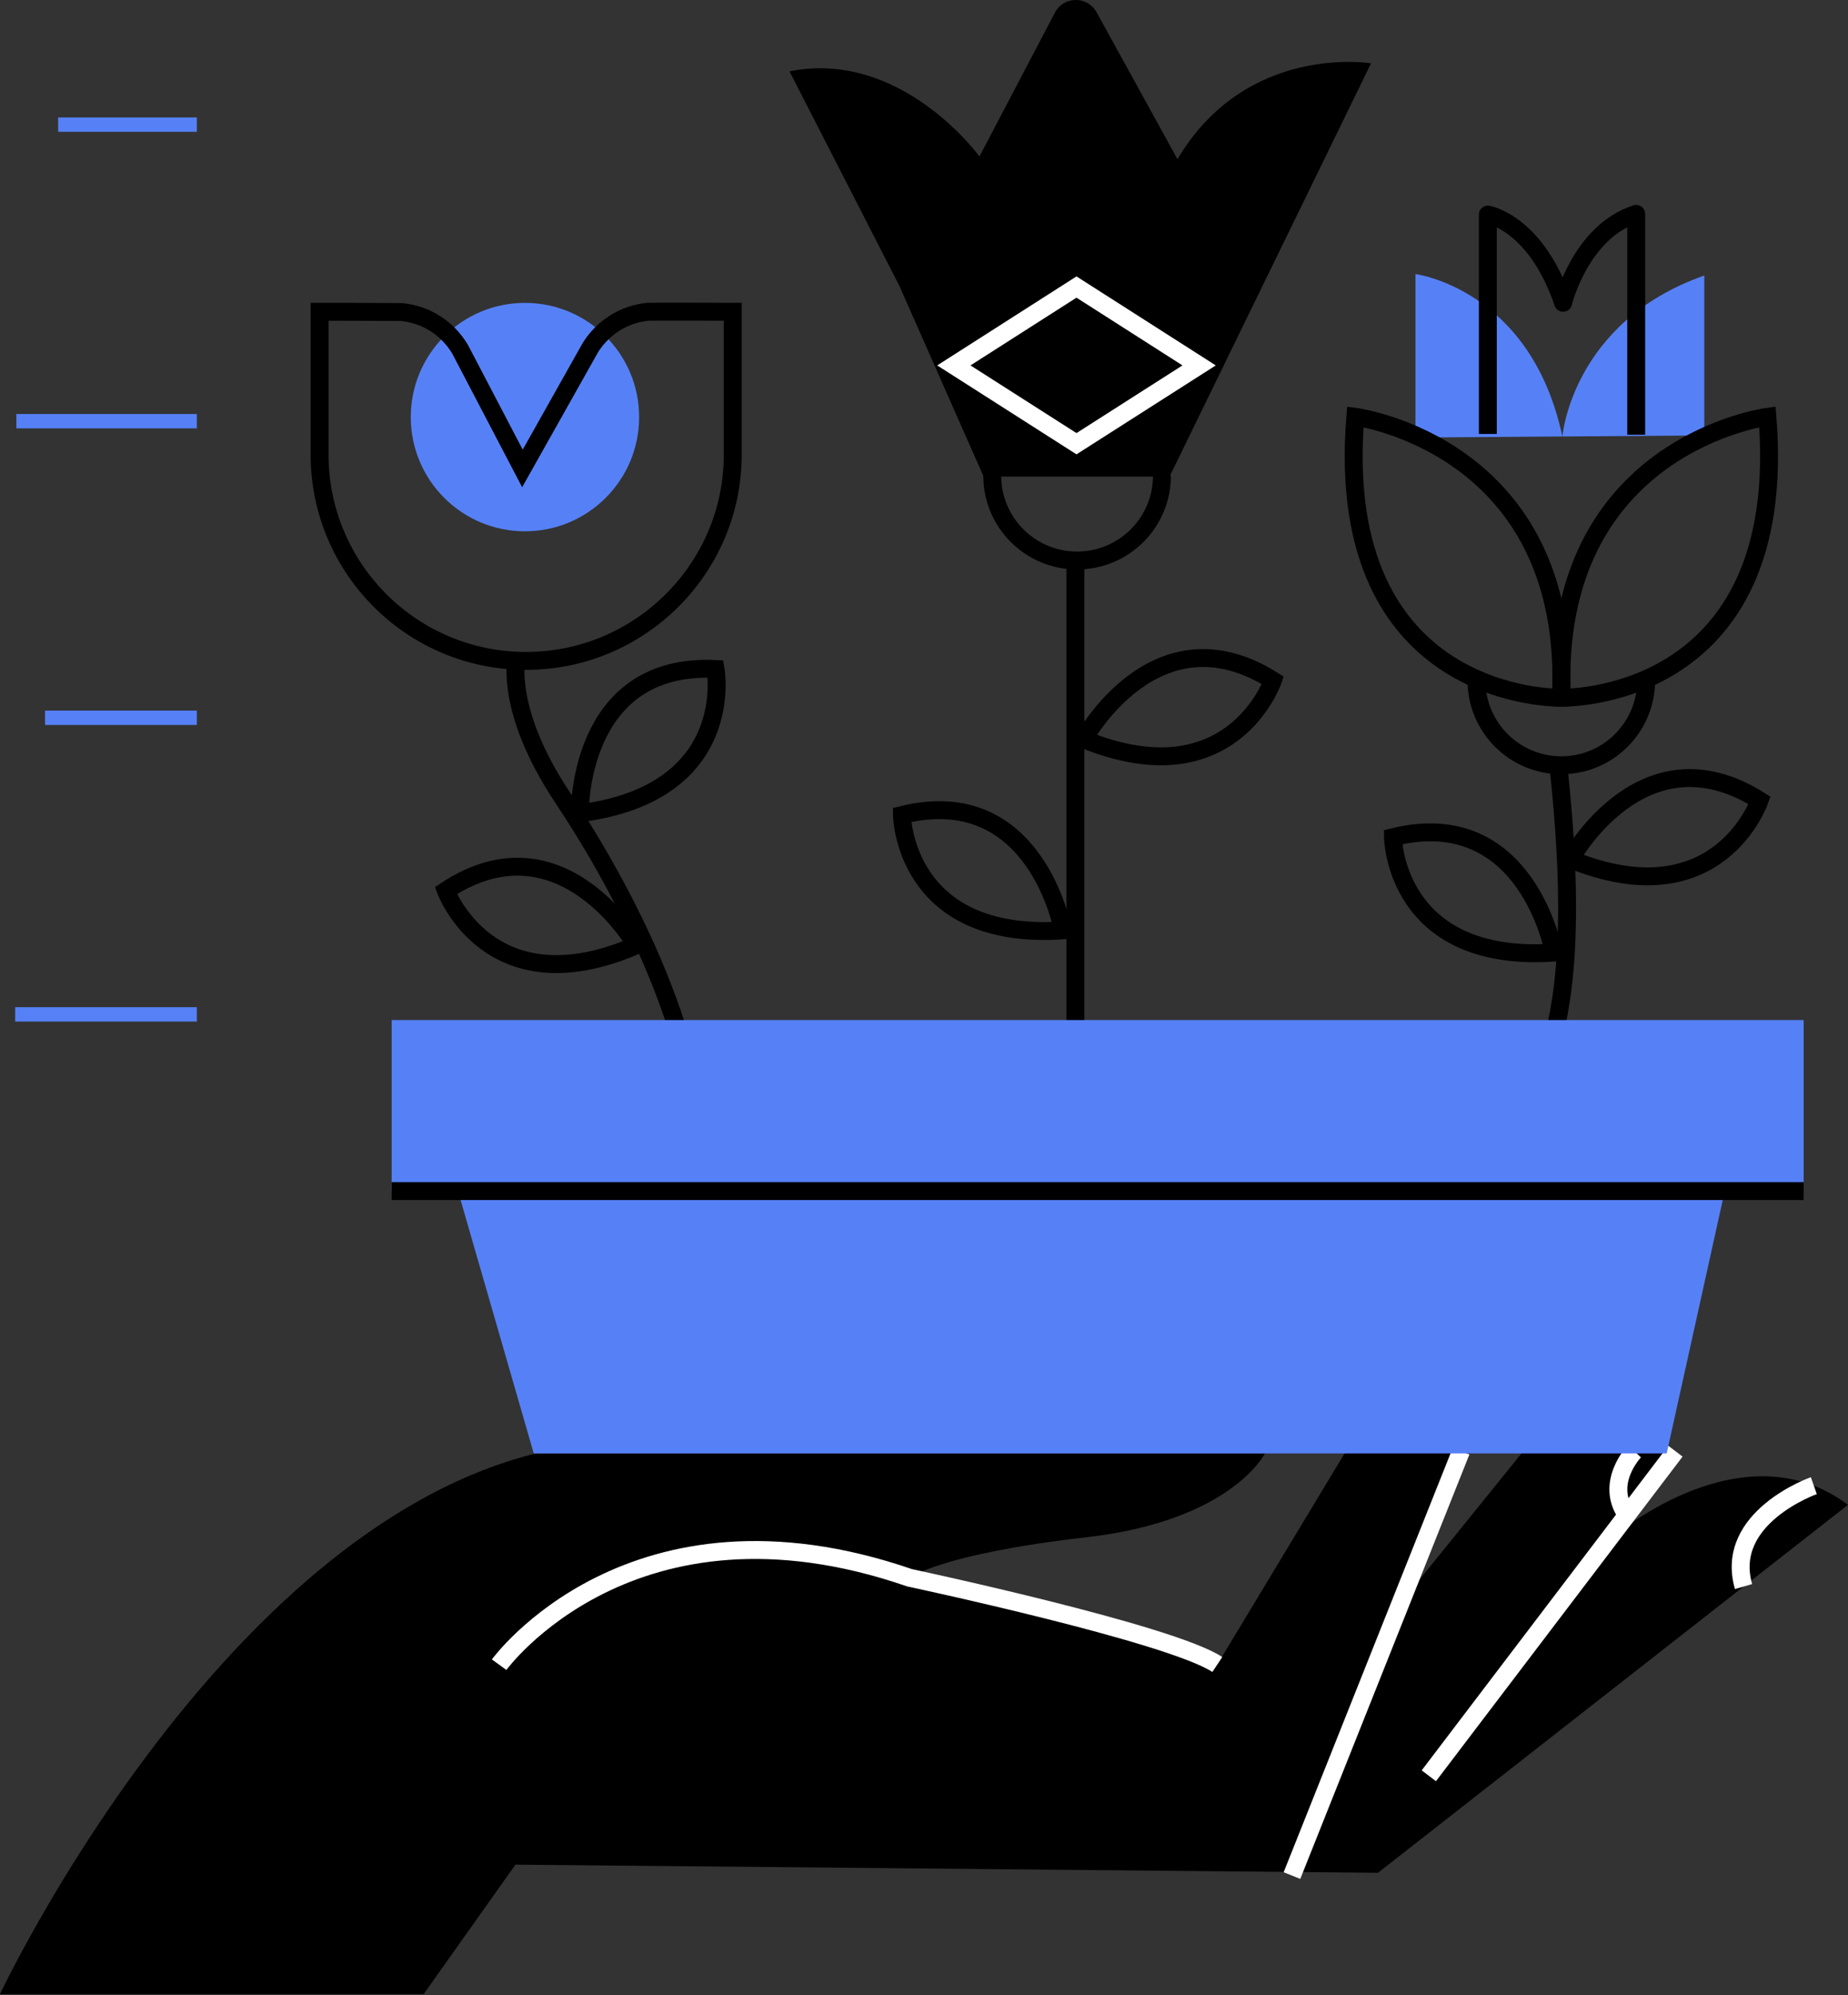
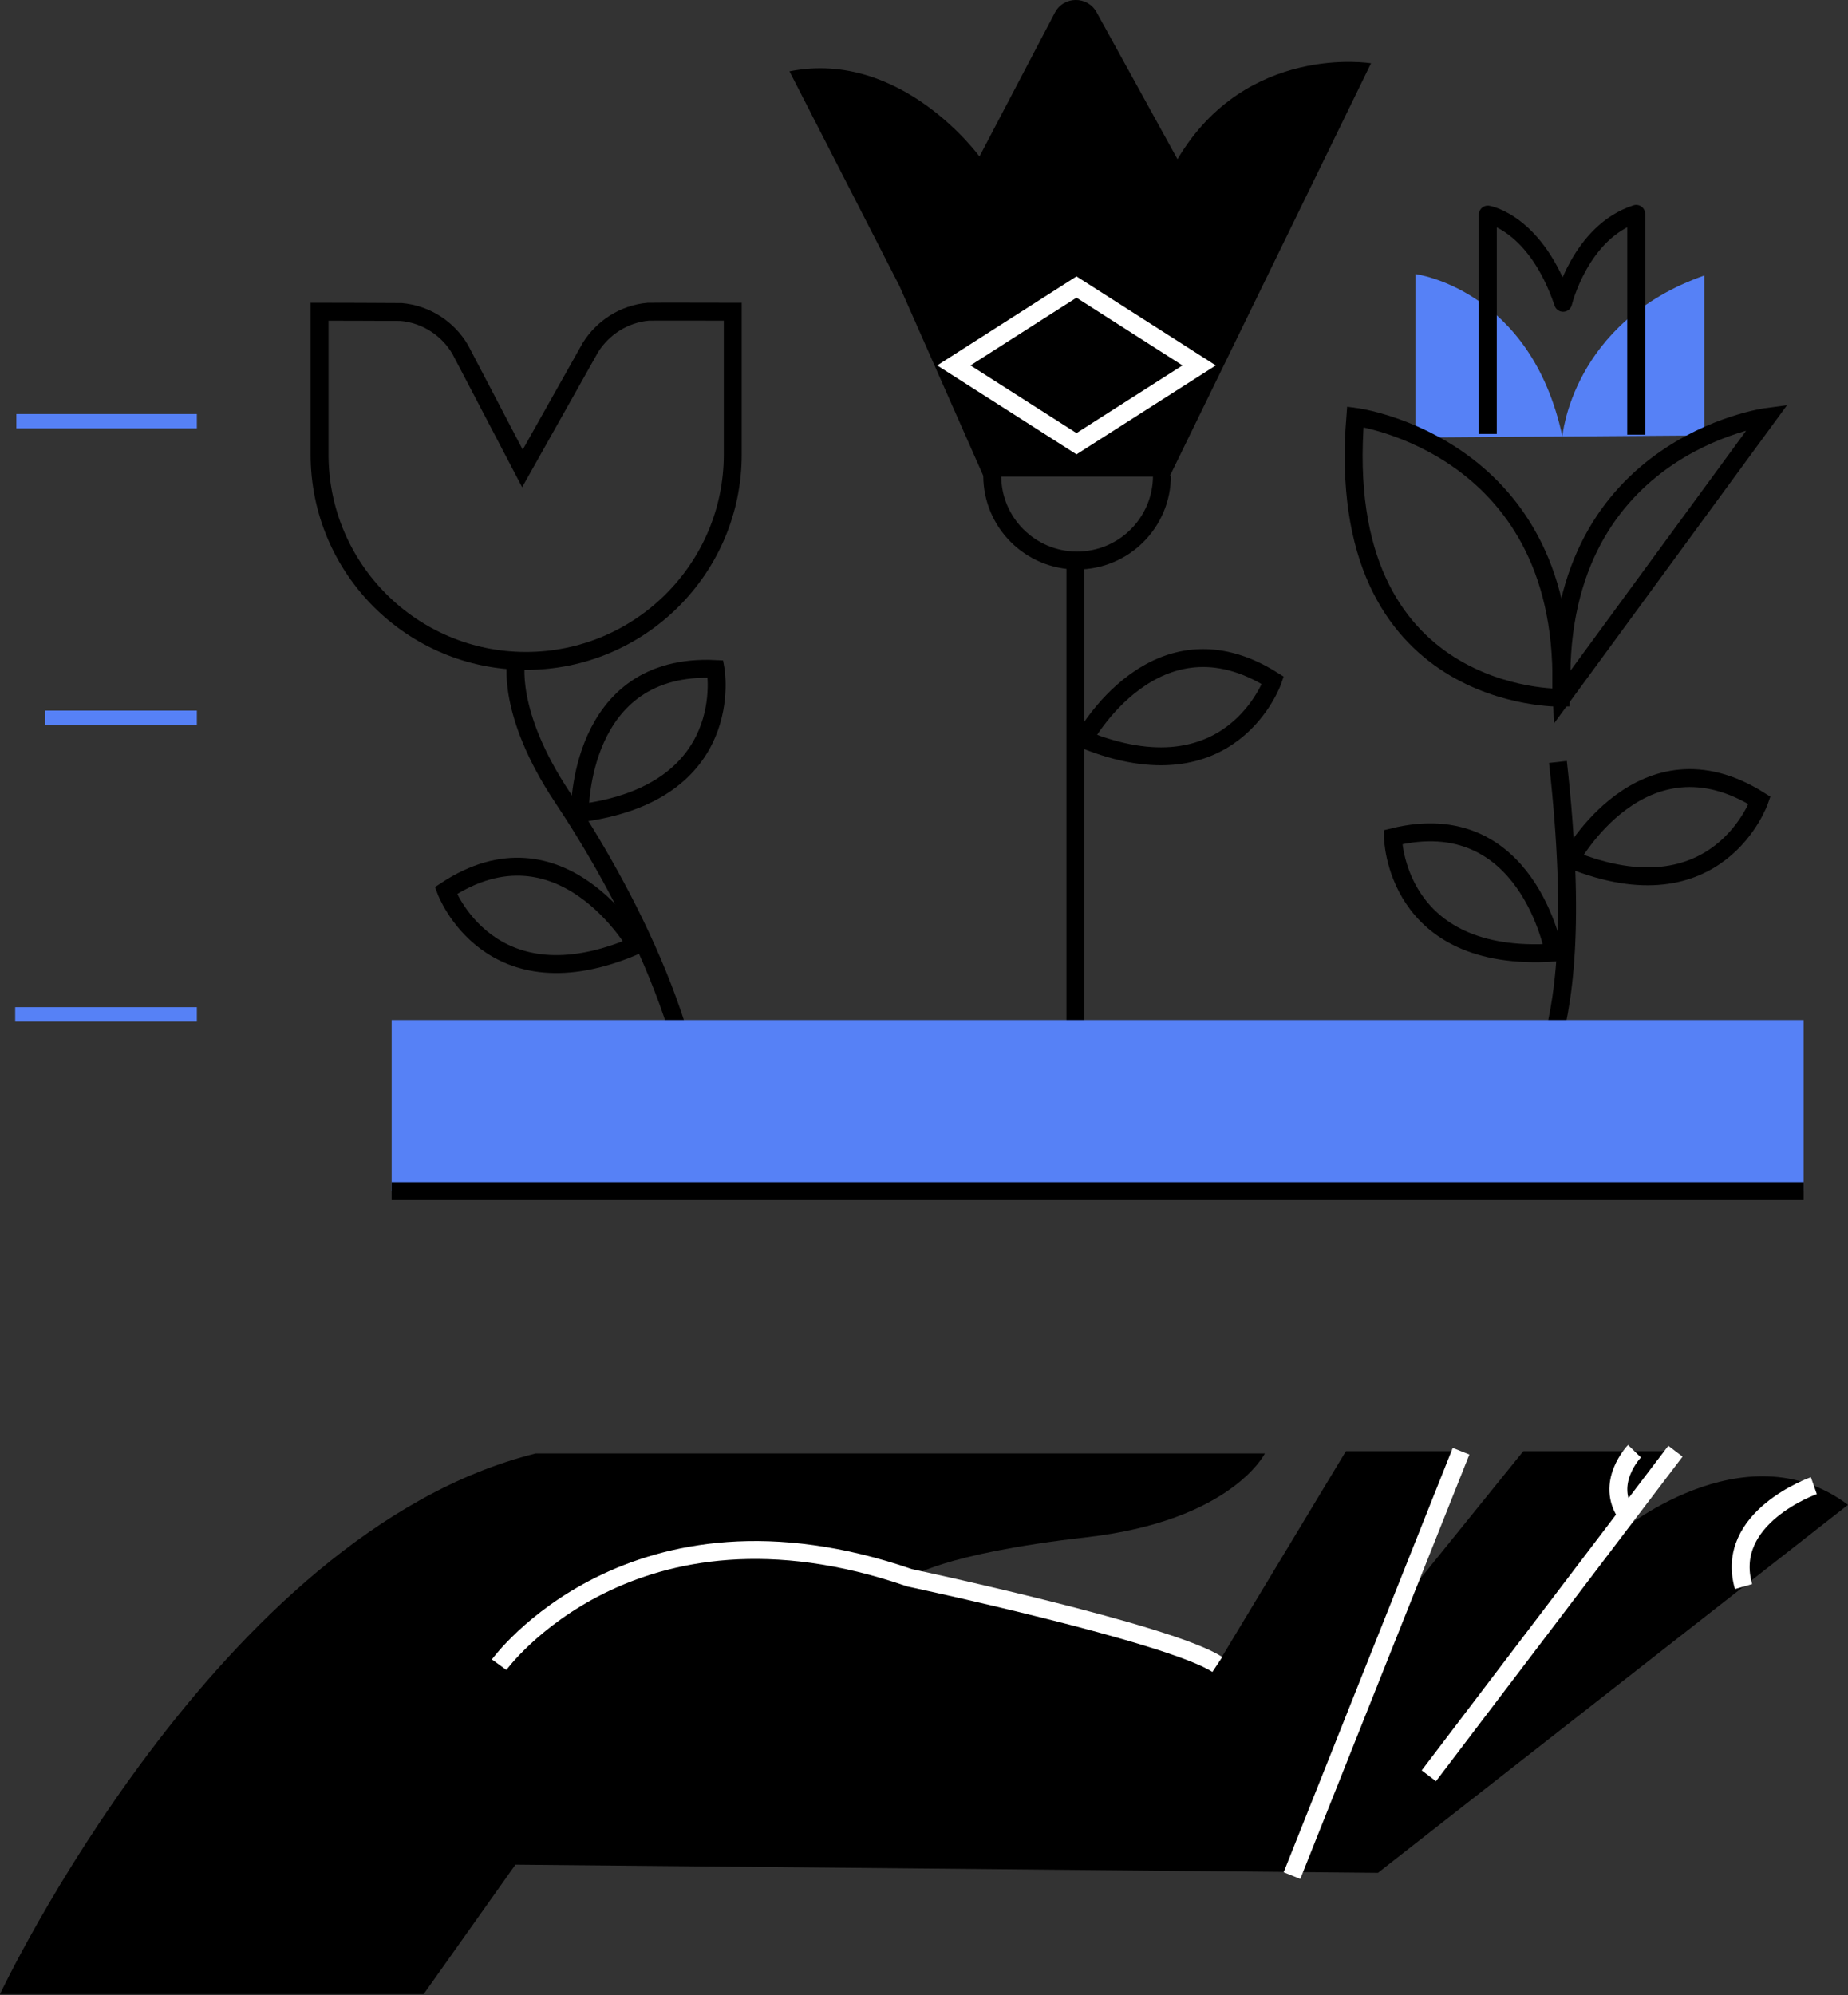
<svg xmlns="http://www.w3.org/2000/svg" width="328" height="354" viewBox="0 0 328 354" fill="none">
  <rect x="0" y="0" width="328" height="354" fill="#333333" stroke="none" />
  <g clip-path="url(#clip0_5531_135686)">
-     <path d="M93.172 94.27C104.364 94.27 113.436 85.198 113.436 74.006C113.436 62.815 104.364 53.742 93.172 53.742C81.981 53.742 72.908 62.815 72.908 74.006C72.908 85.198 81.981 94.27 93.172 94.27Z" fill="#5681F6" />
    <path d="M104.804 61.643C106.995 58.158 110.741 55.687 115.066 55.311C115.461 55.279 130.056 55.311 130.056 55.311V80.639C130.056 100.871 113.582 117.268 93.35 117.268C73.118 117.268 56.721 100.871 56.721 80.639V55.311C56.721 55.311 70.882 55.337 71.2 55.362C75.672 55.757 79.52 58.324 81.68 62.006L92.726 83.117L104.804 61.643Z" stroke="black" stroke-width="3.18" stroke-miterlimit="10" />
    <path d="M102.906 144.293C102.906 144.293 102.46 117.505 126.998 118.703C126.998 118.703 131.037 140.7 102.906 144.293Z" stroke="black" stroke-width="3.18" stroke-miterlimit="10" />
    <path d="M112.914 167.741C112.914 167.741 99.638 144.47 79.139 158.02C79.139 158.02 86.885 179.003 112.914 167.741Z" stroke="black" stroke-width="3.18" stroke-miterlimit="10" />
    <path d="M192.363 131.176C192.363 131.176 205.129 107.625 225.922 120.722C225.922 120.722 218.634 141.872 192.363 131.176Z" stroke="black" stroke-width="3.18" stroke-miterlimit="10" />
-     <path d="M188.649 165.085C188.649 165.085 183.942 138.712 160.085 144.605C160.085 144.605 160.346 166.971 188.649 165.085Z" stroke="black" stroke-width="3.18" stroke-miterlimit="10" />
    <path d="M278.745 152.473C278.745 152.473 291.511 128.922 312.304 142.019C312.304 142.019 305.016 163.168 278.745 152.473Z" stroke="black" stroke-width="3.18" stroke-miterlimit="10" />
    <path d="M275.802 169.026C275.802 169.026 271.094 142.653 247.237 148.546C247.237 148.546 247.499 170.912 275.802 169.026Z" stroke="black" stroke-width="3.18" stroke-miterlimit="10" />
    <path d="M91.637 117.137C91.637 117.137 89.694 126.265 99.867 141.529C110.04 156.792 126.571 186.656 123.998 211.277" stroke="black" stroke-width="3.18" stroke-miterlimit="10" />
    <path d="M140.127 12.664L159.626 50.714L174.584 84.566H207.582L243.345 11.231C243.345 11.231 221.24 7.575 208.99 28.246L194.631 2.173C193.013 -0.764 188.783 -0.72 187.229 2.249L173.845 27.768C173.845 27.768 160.009 8.683 140.127 12.658V12.664Z" fill="black" />
    <path d="M206.232 84.394C206.232 92.714 199.492 99.454 191.173 99.454C182.853 99.454 176.113 92.714 176.113 84.394" stroke="black" stroke-width="3.18" stroke-miterlimit="10" />
-     <path d="M292.173 120.723C292.173 129.042 285.434 135.782 277.114 135.782C268.794 135.782 262.055 129.042 262.055 120.723" stroke="black" stroke-width="3.18" stroke-miterlimit="10" />
    <path d="M190.873 99.246V210.981" stroke="black" stroke-width="3.18" stroke-miterlimit="10" />
    <path d="M276.515 135.195C282.962 193.178 268.157 191.604 268.157 210.913" stroke="black" stroke-width="3.18" stroke-miterlimit="10" />
    <path d="M251.226 77.639V48.629C251.226 48.629 271.706 51.247 277.306 77.454C277.306 77.454 278.962 57.152 302.494 48.884V77.257" fill="#5681F6" />
    <path d="M0 353.82C0 353.82 38.559 271.936 95.096 257.883H224.508C224.508 257.883 218.628 269.821 192.81 272.764C166.991 275.707 161.436 279.956 161.436 279.956C161.436 279.956 204.435 288.537 216.055 295.347L238.886 257.488H259.315L249.811 282.918L270.368 257.488H297.372L286.892 272.242C286.892 272.242 309.462 253.099 328 267.005L244.575 332.295L91.484 330.849L75.195 353.82H0Z" fill="black" />
    <path d="M88.592 295.37C88.592 295.37 112.105 262.952 161.442 279.948C161.442 279.948 207.678 289.79 216.061 295.338" stroke="white" stroke-width="3.18" stroke-miterlimit="10" />
    <path d="M229.312 332.785L259.322 257.488" stroke="white" stroke-width="3.18" stroke-miterlimit="10" />
    <path d="M253.602 315.082L297.372 257.488" stroke="white" stroke-width="3.18" stroke-miterlimit="10" />
    <path d="M321.935 263.602C321.935 263.602 305.914 269.233 309.462 281.508" stroke="white" stroke-width="3.18" stroke-miterlimit="10" />
    <path d="M290.103 257.488C290.103 257.488 284.682 263.113 288.759 268.821" stroke="white" stroke-width="3.18" stroke-miterlimit="10" />
    <path d="M320.133 180.992H69.513V211.334H320.133V180.992Z" fill="#5681F6" />
-     <path d="M81.292 211.336L94.733 257.884H295.818L306.119 211.336" fill="#5681F6" />
    <path d="M69.513 211.336H320.133" stroke="black" stroke-width="3.18" stroke-miterlimit="10" />
-     <path d="M313.698 73.957C313.698 73.957 275.171 78.958 277.196 123.792C277.196 123.792 317.807 124.779 313.698 73.957Z" stroke="black" stroke-width="3.18" stroke-miterlimit="10" />
+     <path d="M313.698 73.957C313.698 73.957 275.171 78.958 277.196 123.792Z" stroke="black" stroke-width="3.18" stroke-miterlimit="10" />
    <path d="M240.555 73.957C240.555 73.957 279.082 78.958 277.056 123.792C277.056 123.792 236.446 124.779 240.555 73.957Z" stroke="black" stroke-width="3.18" stroke-miterlimit="10" />
    <path d="M264.074 76.999V38.077C264.074 38.077 272.598 39.478 277.433 53.728C277.433 53.728 280.484 41.134 290.409 37.949V77.126" stroke="black" stroke-width="3.18" stroke-linejoin="round" />
    <path d="M212.831 64.836L191.064 50.93L169.297 64.836L191.064 78.73L212.831 64.836Z" stroke="white" stroke-width="3.18" stroke-miterlimit="10" />
    <path d="M34.941 74.734H2.904" stroke="#5681F6" stroke-width="2.548" stroke-miterlimit="10" />
-     <path d="M34.941 22.113H10.32" stroke="#5681F6" stroke-width="2.548" stroke-miterlimit="10" />
    <path d="M34.941 127.359H7.988" stroke="#5681F6" stroke-width="2.548" stroke-miterlimit="10" />
    <path d="M34.942 179.984H2.695" stroke="#5681F6" stroke-width="2.548" stroke-miterlimit="10" />
  </g>
  <defs>
    <clipPath id="clip0_5531_135686">
      <rect width="328" height="353.819" fill="white" />
    </clipPath>
  </defs>
</svg>